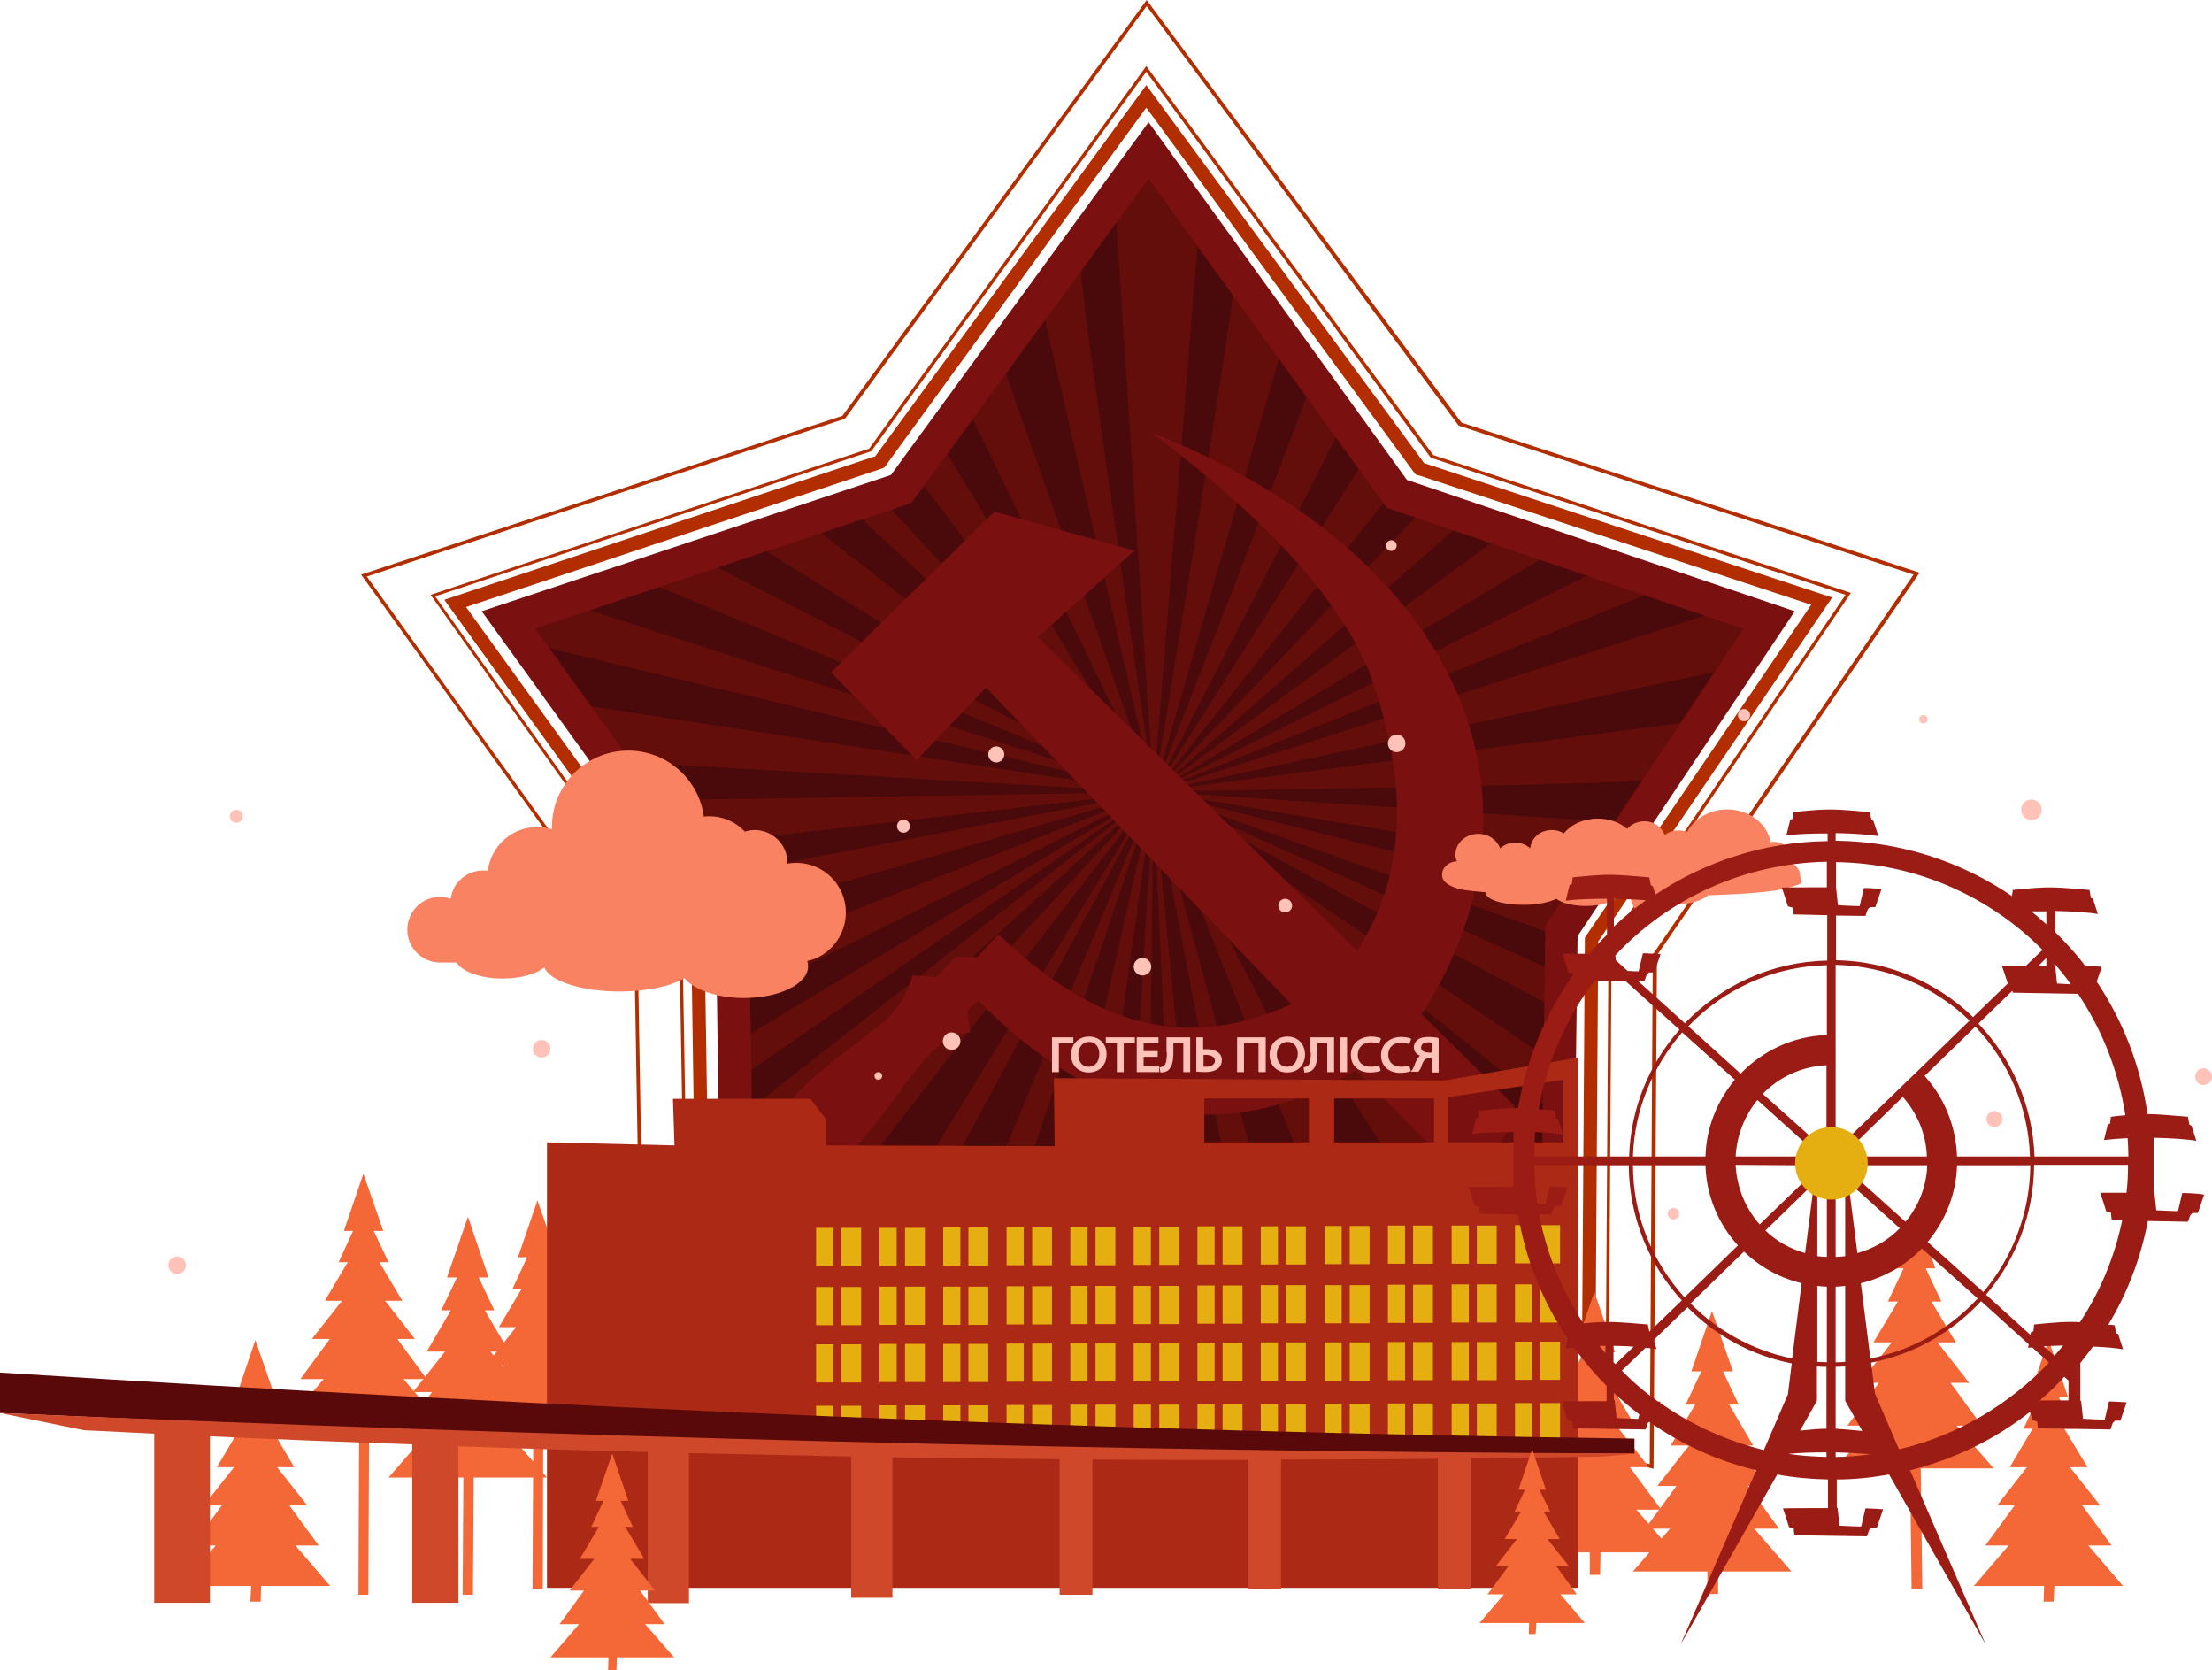
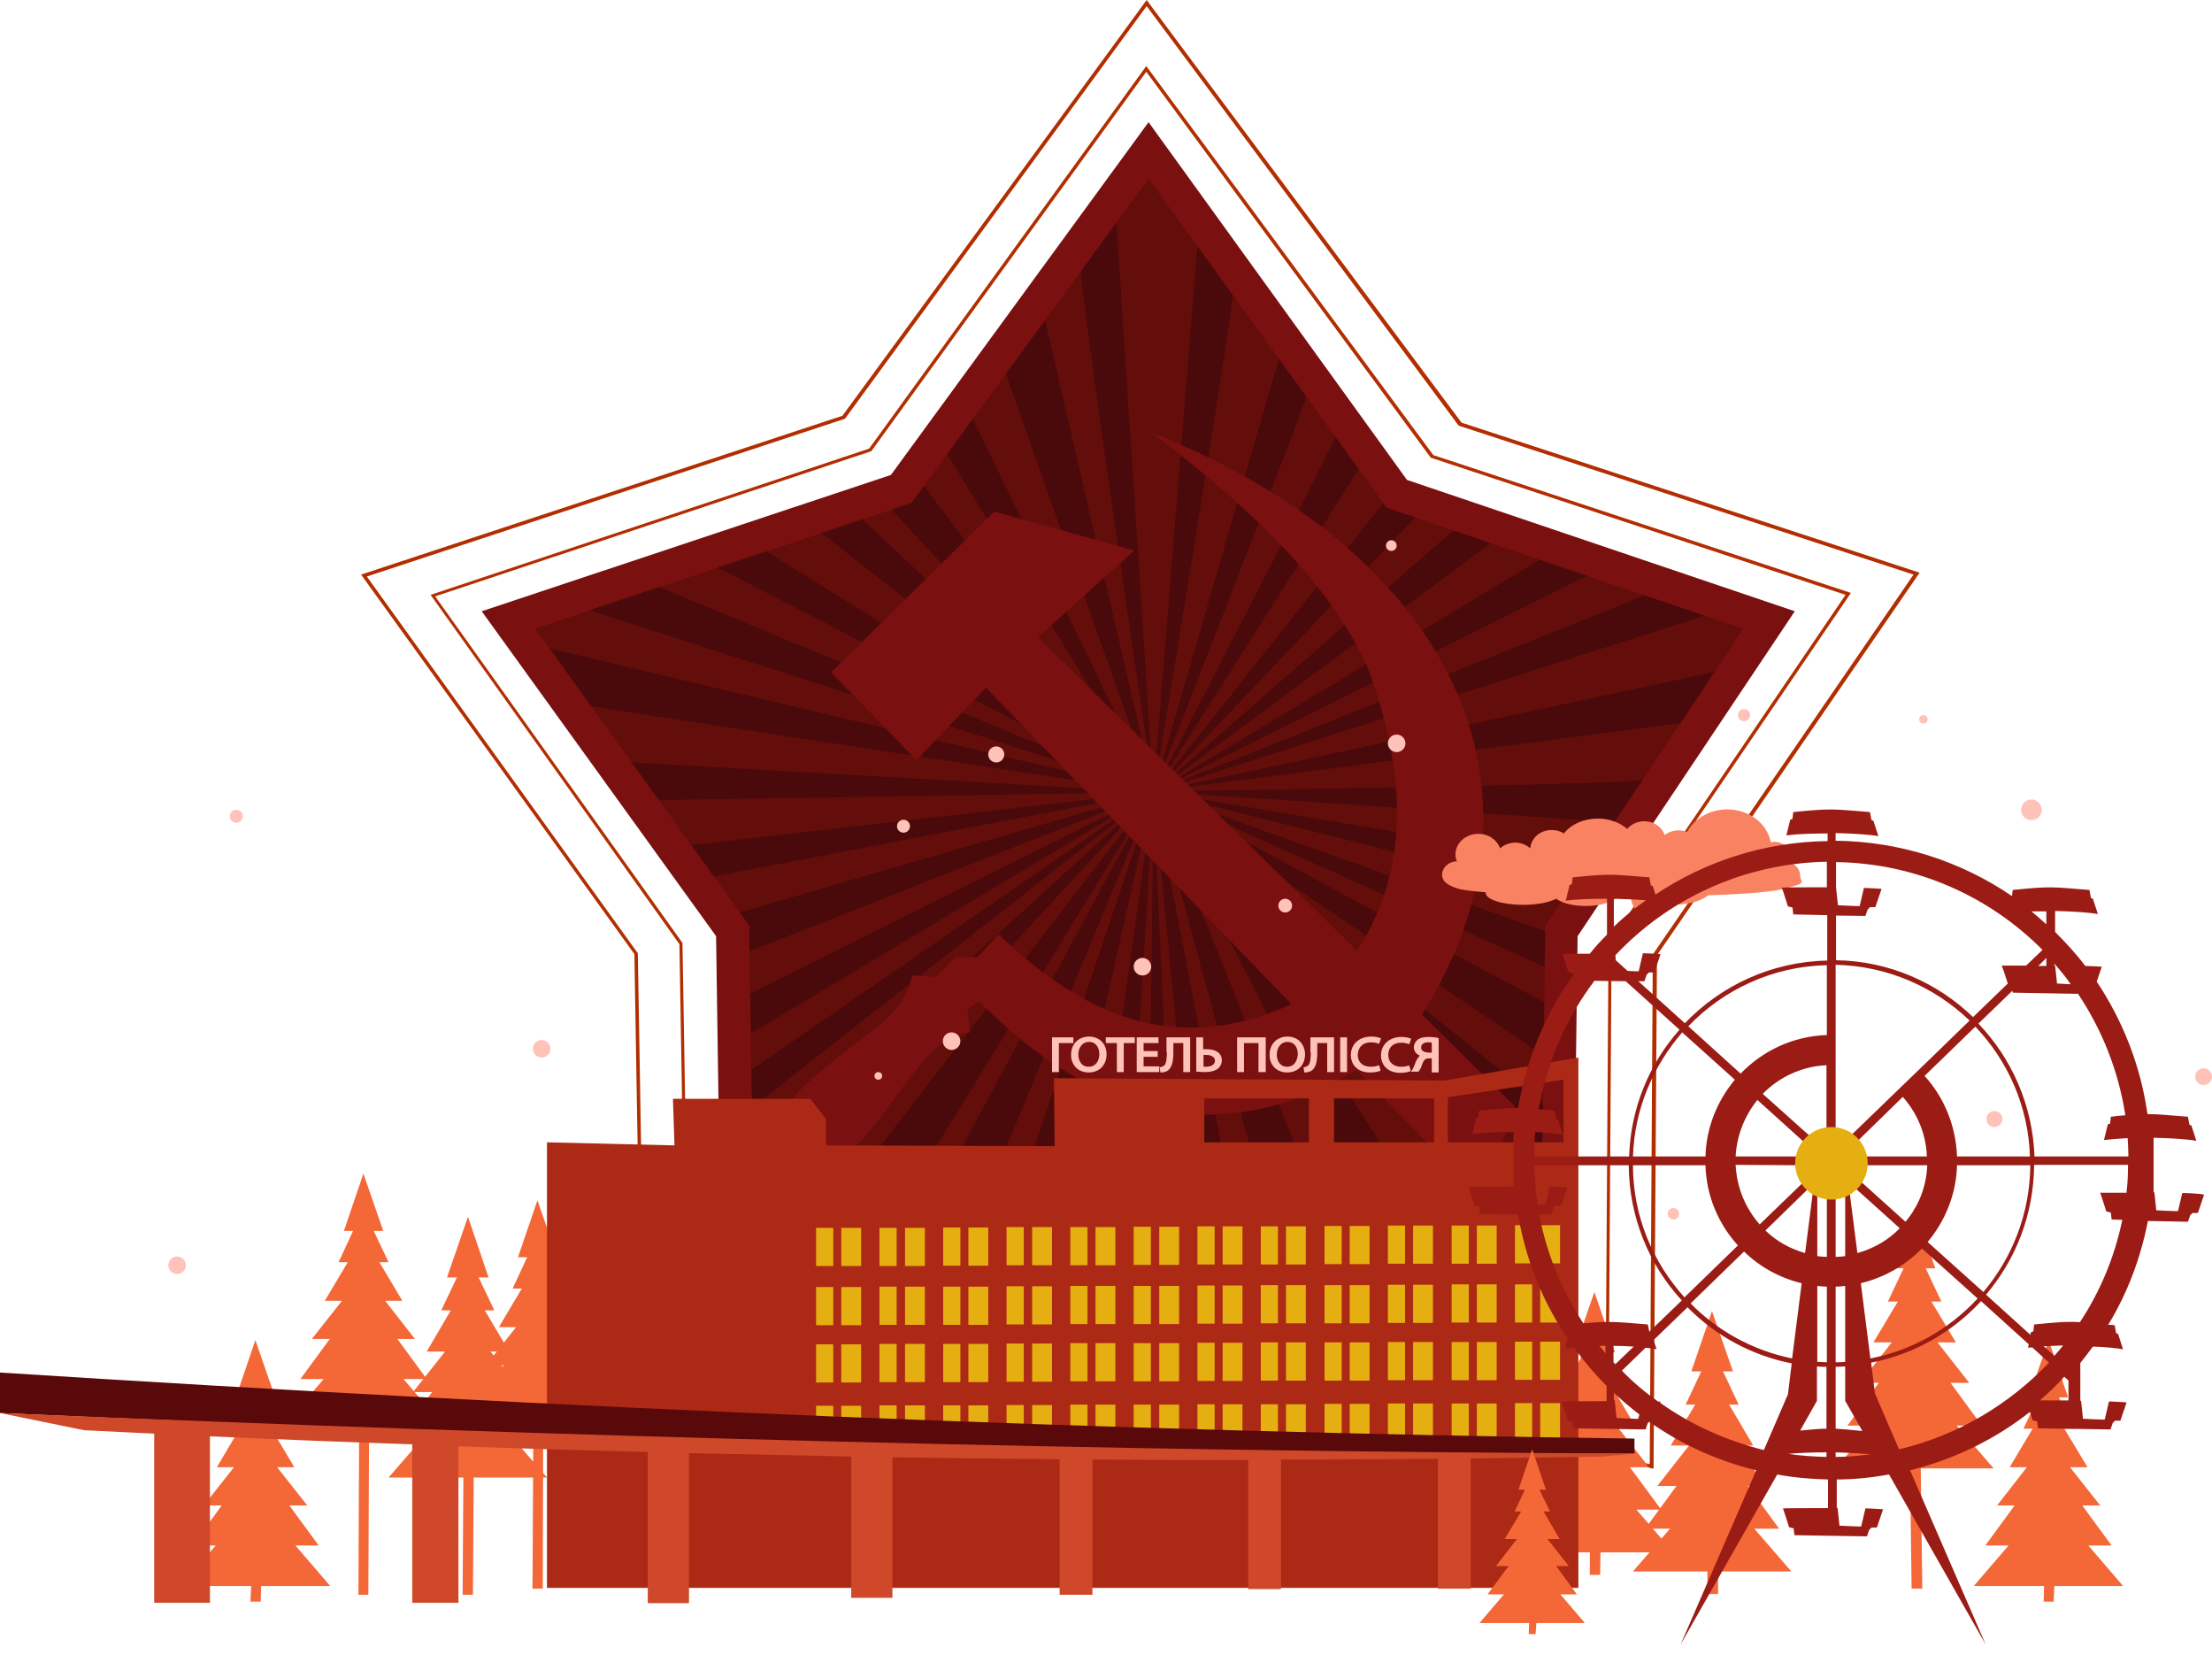
<svg xmlns="http://www.w3.org/2000/svg" xmlns:ns1="http://www.inkscape.org/namespaces/inkscape" xmlns:ns2="http://sodipodi.sourceforge.net/DTD/sodipodi-0.dtd" version="1.1" x="0px" y="0px" viewBox="0 0 579.5 437.5" xml:space="preserve" id="svg2" ns1:version="0.91 r13725" ns2:docname="pripyat.svg" width="579.5" height="437.5">
  <defs id="defs75" />
  <ns2:namedview pagecolor="#ffffff" bordercolor="#666666" borderopacity="1" objecttolerance="10" gridtolerance="10" guidetolerance="10" ns1:pageopacity="0" ns1:pageshadow="2" ns1:window-width="1920" ns1:window-height="1026" id="namedview73" showgrid="false" ns1:zoom="1.5733333" ns1:cx="552.00248" ns1:cy="143.71382" ns1:window-x="0" ns1:window-y="0" ns1:window-maximized="1" ns1:current-layer="svg2" />
  <style type="text/css" id="style4">
	.st0{fill:#630E0A;}
	.st1{opacity:0.8;fill:#44080B;}
	.st2{fill:#7A1010;}
	.st3{fill:#B22E00;}
	.st4{fill:#F98262;}
	.st5{fill:#F46737;}
	.st6{fill:#E5AF11;}
	.st7{fill:#AC2915;}
	.st8{fill:#59090A;}
	.st9{fill:#CE4829;}
	.st10{fill:#FFC2B8;}
	.st11{fill:#9B1B15;}
</style>
  <g id="g3405" transform="translate(-5.8,-59.7)">
    <g id="Layer_4" />
    <g id="Layer_3">
      <polygon points="138.6,221.4 243.2,187.4 306.7,100.1 373,188.1 471.3,222.4 415.5,307.1 414.4,413.2 306.7,390 198.5,416.4 196.5,304.4 " class="st0" id="XMLID_91_" style="fill:#630e0a" />
      <path d="m 451.5,248.4 5.8,-13.2 -149.2,31.9 0,0 148.2,-47.4 c 0,0 -14.9,-6 -13.3,-6.6 l -134.9,54 0,0 116.7,-58.2 -13.6,-3.8 -103.1,62.1 0,0 91.6,-67.7 -11.3,-2.5 -80.3,70.2 0,0 69.8,-73.4 -8.2,-4.2 -61.6,77.6 0,0 55.6,-87.7 -7.1,-7.2 c 0.3,0.5 -46.6,91.3 -48.5,94.8 l 0,0 c 1.7,-4.4 41.7,-106.4 41.1,-107 l -6.5,-12.8 -34.7,119.9 0,0 c 0.4,-1.9 22.1,-132.8 21,-133.3 l -8.8,-18.3 c 0,0 -11.8,145.9 -12.2,151.5 l 0,0 c 0,-0.8 -10.1,-154.5 -10.1,-154.5 l -8.8,18.3 c -1.1,0.5 18.7,134.3 19,136.2 L 278.6,139.2 268.4,155 308,267.1 l 0,0 -49.2,-101.5 -6.8,9.8 56,91.8 0,0 -62.1,-82.9 -8.9,6.3 70.9,76.6 0,0 -79.3,-74.4 -10.6,4.2 89.9,70.2 -0.1,0 -108.3,-67.5 -9.7,6.6 117.9,60.7 -132,-54.7 c 1.6,0.6 -19,6.1 -19,6.1 l 151.1,48.6 0.1,0.1 c 0,0 0,0 0,0 L 144.5,228.3 156,244 l 152,23.2 0,0 -143.5,-8.2 10.8,10.3 132.7,-2.1 0,0 -129.5,14.8 11.4,7.8 118.1,-22.6 c 0,0 0,0 0,0 l -112.6,32.7 2.8,10.5 109.8,-43.2 c 0,0 0,0 0,0 l -107.5,53.7 -5.1,13.7 112.6,-67.4 0,0 -109.8,75.8 2.8,8.2 107.1,-84 c 0,0 0,0 0,0 L 198.2,367 200.8,383.3 308,267.2 c 0,0 0,0 0,0 l 0,0 0,0 0,0 0,0 0,0 0,0 0,0 0,0 0,0 0,-0.1 0,0 0,0 0,0 0,0 0,0 0,0 0,0 0,0 0,0 0,0 0,0 0,0 0,0 0,0 0,0 0,0 0,0 0,0 0,0 0,0 0,0 0,0 0,0 0,0 0,0 0,0 0,0 0,0 0,0 c 0,0 0,0 0,0.1 l -108.4,140.4 1.9,5.4 21,-6.3 85.3,-139.4 0.1,-0.1 c -1.4,2.5 -72.3,134.4 -73.1,135.5 -0.8,1.1 18.6,-4.1 18.6,-4.1 l 54.6,-131.4 0,0 -42.6,126.9 12.8,-3.1 1.8,0.5 0.5,-2.6 0.2,-0.8 27.3,-120.9 0,0 0,0.3 -17,122.1 9.8,-3.5 7.2,-117.8 -1.4,117.8 6.6,2 0,-3.4 -5.2,-117 0,-0.4 11.7,120.7 12.1,3 -23.8,-123.8 0,-0.1 0,0 34.9,128.4 17.3,2 -52.2,-130.4 0,0 69,134.7 21.5,6.2 c 0,0 -0.4,-0.9 -0.4,-1.3 0,-0.4 -86.9,-134.7 -90,-139.5 l 105,134.6 -1,-22.7 -104.1,-112 c 0,0 0,0 0,0 l 0,0 104.1,95.5 0,-12 -104.1,-83.5 0,0 105.1,71 0,-14.6 c 0.2,0.7 -102,-54.8 -105.1,-56.5 l 0,0 104,46.6 0,-9.5 -104,-37.1 0.1,0 108.4,27.2 5.7,-8.1 -114,-19.1 123.1,8.2 5.2,-11.3 c -0.2,1.3 -123,3 -128.5,3.1 l 0,0 143.5,-18.6 z m -143.4,18.6 0,0 c 0,0.1 0,0.1 -0.1,0.1 l 0,0 c 0,0 0.1,0 0.1,-0.1 z m -0.1,0.2 c 0,0 0,0 0,0 l 0,0 0,0 0,0 z m 0,0 0,0 0,0 0,0 0,0 z m 0,0 0,0 0,0 0,0 0,0 z m 0,0 0,0 0,0 0,0 0,0 z m 0,0 0,0 0,0 c 0,0 0,0 0,0 l 0,0 z m 0,0 0,0 0,0 0,0 0,0 z m 0,0 0,0 0,0 0,0 0,0 z m 0,0 0,0 0,0 0,0 0,0 z m 0,0 0,0 0,0 0,0 0,0 z m 0,0 0,0 0,0 0,0 0,0 z m 0,0 0,0 0,0 0,0 0,0 z m 0,0 0,0 0,0 0,0 0,0 z m 0,0 0,0 0,0 0,0 0,0 z m 0,0 0,0 0,0 0,0 0,0 z m 0,0 0,0 0,0 0,0 0,0 z m 0,0 0,0 0,0 0,0 0,0 z m 0,0 0,0 0,0 0,0 0,0 z m 0,0 0,0 0,0 0,0 0,0 z m 0,0 0,0 0,0 0,0 0,0 z m 0,0 0,0 0,0 0,0 0,0 z m 0,0 0,0 0,0 0,0 0,0 z m 0,0 0,0 0,0 0,0 0,0 z m 0,0 0,0 c 0,0 0,0 0,0 l 0,0 c 0,0 0,0 0,0 z m 0,0 0,0 0,0 c 0,0 0,0 0,0 l 0,0 z m 0,-0.1 0,0 c 0,0.1 0,0.1 0,0 l 0,0 0,0 z m 0,0 0,0 c 0,0.1 0,0.1 0,0 l 0,0 0,0 z m 0,0 0,0 0,0 0,0 0,0 z m -0.1,0 0,0 0,0 c 0.1,0.1 0.1,0.1 0,0 l 0,0 z m 0.1,0.1 0,0 0,0 0,0 c 0,0 0,0 0,0 z m 0,0 0,0 0,0 0,0 0,0 z m 0,0 0,0 0,0 0,0 0,0 z m 0,0 0,0 0,0 0,0 0,0 z m 0,0 0,0 0,0 0,0 0,0 z m 0,0 0,0 0,0 0,0 0,0 z m 0,0 0,0 0,0 0,0 0,0 z m 0,0 0,0 0,0 0,0 0,0 z m 0,0 0,0 0,0 0,0 0,0 z m 0,0 0,0 0,0 0,0 0,0 z m 0.2,0 0,0 0,0 0,0 0,0 z m -0.1,0 0,0 0,0 c 0,0 0,0 0,0 l 0,0 z m 0,0 0,0 0,0 0,0 0,0 z m 0,0 0,0 0,0 c 0,0 0,0 0,0 l 0,0 z m 0,0 0,0 0,0 c 0,0 0,0 0,0 l 0,0 z m 0,0 0,0 0,0 0,0 0,0 z m 0,0 0,0 0,0 0,0 0,0 z m 0,0 0,0 0,0 0,0 c 0,0 0,0 0,0 z m 0,0 c 0,0 0,0 0,0 l 0,0 0,0 0,0 z m 0,0 c 0,0 0,0 0,0 l 0,0 0,0 0,0 z m 0,0 0,0 0,0 0,0 0,0 z m 0,0 0,0 0,0 0,0 0,0 z m 0,0 0,0 c 0,0 0,0 0,0 l 0,0 0,0 z m 0,0 0,0 0,0 0,0 0,0 z m 0,0 0,0 0,0 c 0,0 0,0 0,0 l 0,0 z m 0,0 0,0 0,0 0,0 z m 0,0 c 0,0 0,0 0,0 l 0,0 0,0 0,0 c 0,0 0,0 0,0 z m 0,0 0,0 0,0 0,0 0,0 z m 0,0 0,0 0,0 0,0 0,0 z m 0,0 0,0 0,0 0,0 z m 0,0 0,0 0,0 c 0,0 0,0 0,0 l 0,0 z m 0,0 0,0 0,0 0,0 0,0 z m 0,0 0,0 0,0 0,0 0,0 z m -0.1,0 0,0 0,0 0,0 0,0 z m 0,0 0,0 0,0 0,0 0,0 z m 0,0.2 0,-0.2 0,0 0,0 0,0.1 0,0.1 z m 0.1,-0.2 0,0 0,0 0,0 z m 0,0 0,0 0,0 0,0 0,0 z m 0,0 0,0 0,0 0,0 0,0 z m 0.1,0 c 0,0 0,0 0,0 l 0,0 0,0 z" class="st1" id="XMLID_187_" ns1:connector-curvature="0" style="opacity:0.8;fill:#44080b" />
      <g id="XMLID_90_">
        <path d="m 306.7,106.5 60.8,84 1.6,2.2 2.6,0.9 90.8,30.8 -50.5,75.7 -1.4,2.1 0,2.6 -1.4,104.1 -100.4,-24.5 -2.1,-0.5 -2.1,0.5 -100.9,25.6 -1.6,-105.2 0,-2.7 -1.6,-2.2 -54.5,-75.6 96,-32 2.6,-0.9 1.6,-2.2 60.5,-82.7 m 0,-14.8 -67.5,92.4 -107.2,35.7 61.4,85.1 1.7,116.2 111.5,-28.3 111,27.1 1.5,-115 56.9,-85.1 -101.6,-34.4 -67.7,-93.7 0,0 z" class="st2" id="XMLID_69_" ns1:connector-curvature="0" style="fill:#7a1010" />
        <g id="XMLID_71_">
-           <path d="m 306.1,87.9 69.9,95.2 0.7,0.9 1.1,0.3 102.5,33.8 -58.7,86.3 -0.6,0.9 0,1.1 -0.8,116 -113.3,-26.8 -0.8,-0.2 -0.8,0.2 -113.1,28.7 -1.8,-117.9 0,-1.1 -0.6,-0.9 -61.9,-85.7 108.4,-36.1 1.1,-0.4 0.7,-0.9 68,-93.4 m 0,-5.9 -71,97.2 -112.9,37.6 64.7,89.6 1.8,122.3 117.4,-29.8 117.6,27.8 0.8,-120.4 61.3,-90.1 -106.9,-35.2 -72.8,-99 0,0 z" class="st3" id="XMLID_127_" ns1:connector-curvature="0" style="fill:#b22e00" />
-         </g>
+           </g>
        <g id="XMLID_88_">
          <path d="m 306.1,78.5 74.4,100.9 0.2,0.2 0.3,0.1 108.3,35.8 -62,91.2 -0.1,0.2 0,0.3 -0.8,122.7 -119.5,-28.9 -0.2,-0.1 -0.2,0.1 -119.8,30.2 -2.1,-124.3 0,-0.3 -0.2,-0.2 -64.6,-90.5 113.9,-37.9 0.3,-0.1 0.2,-0.2 71.9,-99.2 m 0,-1.5 -72.6,100.2 -114.9,38.3 65.2,91.5 2.1,125.4 L 306.8,401.9 427.2,431 428,307.2 490.7,215 381.3,178.9 306.1,77 l 0,0 z" class="st3" id="XMLID_115_" ns1:connector-curvature="0" style="fill:#b22e00" />
        </g>
        <g id="XMLID_89_">
          <path d="m 306.2,61.3 81.6,109.7 0.2,0.2 0.3,0.1 118.8,38.9 -68.1,99.2 -0.2,0.2 0,0.3 -0.8,133.3 -130.9,-31.3 -0.2,-0.1 -0.2,0.1 -131.5,32.8 -2.3,-135.1 0,-0.3 -0.2,-0.2 -70.8,-98.4 124.9,-41.2 0.3,-0.1 0.2,-0.2 78.9,-107.9 m 0,-1.6 -79.7,108.9 -126.1,41.6 71.6,99.4 2.3,136.3 132.6,-33.1 132.1,31.6 0.9,-134.5 68.8,-100.2 -120,-39.3 -82.5,-110.7 0,0 z" class="st3" id="XMLID_107_" ns1:connector-curvature="0" style="fill:#b22e00" />
        </g>
      </g>
      <path d="m 307.3,172.9 c 78.9,31.2 108.4,93.5 71,152.5 l 24.3,24 c -1.4,9.3 -6.5,15.1 -16.3,16.3 L 361.1,340 c -36.3,21.4 -68.9,12.1 -98.9,-18.1 l -3,2.3 0.8,5.9 c -4,0.3 -8,2.6 -12.2,7.4 -7.9,9.1 -16.6,24.7 -25.1,27.7 -6.9,2.5 -14.7,-3.1 -12.4,-11.9 1.7,-7.5 13.7,-15.5 26.7,-25.7 4,-3.5 6.7,-7.6 7.8,-12.4 l 6.2,0.4 5.2,-5.3 5.6,0.1 5.6,-6 c 21.8,20.9 46.1,32.3 76.7,18.3 l -80,-82.9 -18.2,19 -22.4,-23 42.8,-42.1 36.7,10.2 -25.3,22.7 83.6,82.1 c 13.1,-19.9 13.7,-44.5 3,-73.6 -9.2,-21.3 -30,-41.9 -57,-62.2 z" class="st2" id="XMLID_70_" ns1:connector-curvature="0" style="fill:#7a1010" />
    </g>
    <g id="Layer_2">
      <g id="XMLID_513_">
        <path d="m 477.4,289 c 0,-1.7 -1.4,-3.2 -3.2,-3.5 0.3,-0.5 0.5,-1.1 0.5,-1.7 0,-2 -1.8,-3.6 -4,-3.6 -0.4,0 -0.7,0 -1,0.1 -0.9,-4.9 -5.7,-8.6 -11.4,-8.6 -4.6,0 -8.6,2.4 -10.5,5.9 -0.7,-0.3 -1.5,-0.4 -2.3,-0.4 -1.4,0 -2.7,0.5 -3.6,1.2 -0.7,-2.1 -2.8,-3.6 -5.3,-3.6 -1.8,0 -3.5,0.8 -4.5,2 -2,-1.7 -4.7,-2.7 -7.7,-2.7 -3.7,0 -7,1.5 -8.9,3.9 -0.9,-0.6 -2,-0.9 -3.2,-0.9 -3,0 -5.4,2.1 -5.6,4.8 -1,-0.9 -2.4,-1.5 -3.9,-1.5 -1.6,0 -3,0.6 -4,1.5 -0.8,-2.2 -3,-3.8 -5.7,-3.8 -3.3,0 -6,2.4 -6,5.4 0,0.6 0.1,1.3 0.4,1.8 -2.1,0 -3.9,1.6 -3.9,3.5 0,2 1.9,2.9 4,3.6 1.1,0.4 3.7,0.7 7.4,1 0,0 0,0.1 0,0.1 0,1.8 4.4,3.2 9.9,3.2 3.7,0 6.9,-0.7 8.6,-1.6 1.6,1.2 4.5,1.9 7.8,1.9 3.8,0 7,-1 8.4,-2.5 1.1,0 2.2,0 3.2,0 0.5,2.6 1.6,4.4 2.9,4.4 1.1,0 2.1,-1.4 2.6,-3.5 1.7,0.8 4,1.2 6.5,1.2 3.6,0 6.7,-1 8.4,-2.4 9.4,-0.3 17,-0.9 20.3,-1.8 6,-1.6 3.8,-1.4 3.8,-3.4 z" class="st4" id="XMLID_515_" ns1:connector-curvature="0" style="fill:#f98262" />
-         <path d="m 227.4,298.7 c 0,-7.2 -5.8,-13 -13,-13 -0.8,0 -1.6,0.1 -2.3,0.2 0,-0.1 0,-0.1 0,-0.2 0,-4.8 -3.9,-8.6 -8.6,-8.6 -0.9,0 -1.8,0.2 -2.6,0.4 -2.2,-2.4 -5.5,-4 -9.3,-4 -0.5,0 -0.9,0 -1.4,0.1 -1.3,-9.8 -9.7,-17.3 -19.8,-17.3 -11.1,0 -20,9 -20,20 0,0.2 0,0.4 0,0.6 -1.2,-0.4 -2.5,-0.6 -3.8,-0.6 -6.7,0 -12.2,5 -13,11.5 -0.4,-0.1 -0.8,-0.1 -1.2,-0.1 -4.4,0 -8,3.2 -8.5,7.4 -0.9,-0.3 -1.8,-0.5 -2.8,-0.5 -4.8,0 -8.6,3.9 -8.6,8.6 0,4.8 3.9,8.6 8.6,8.6 l 4.3,0 c 1.5,2.4 6.3,4.2 12.1,4.2 4.7,0 8.7,-1.2 10.9,-2.9 1.5,3.6 9.8,6.3 19.8,6.3 7.1,0 13.4,-1.4 16.9,-3.5 2.5,3 8.5,5.2 15.6,5.2 9.3,0 16.8,-3.7 16.8,-8.3 0,-0.5 -0.1,-0.9 -0.2,-1.4 5.7,-1.2 10.1,-6.5 10.1,-12.7 z" class="st4" id="XMLID_514_" ns1:connector-curvature="0" style="fill:#f98262" />
      </g>
      <g id="XMLID_504_">
        <polygon points="107.6,390.3 103.7,382.1 106.2,382.1 101,367.1 95.9,382.1 98.3,382.1 94.5,390.3 96.9,390.3 90.9,400.4 95.4,400.4 87.5,410.4 92.2,410.4 84.5,420.9 90.6,420.9 81.5,431.5 99.9,431.5 99.7,477.4 102.3,477.4 102.5,431.5 120.6,431.5 111.5,420.9 117.6,420.9 109.9,410.4 114.5,410.4 106.7,400.4 111.2,400.4 105.2,390.3 " class="st5" id="XMLID_512_" style="fill:#f46737" />
        <polygon points="153.2,397.2 149.4,389 151.8,389 146.6,374.1 141.5,389 143.9,389 140.1,397.2 142.5,397.2 136.5,407.3 141,407.3 133.1,417.3 137.8,417.3 130.1,427.9 136.2,427.9 127.1,438.4 145.5,438.4 145.3,475.8 148,475.8 148.1,438.4 166.2,438.4 157.1,427.9 163.2,427.9 155.5,417.3 160.2,417.3 152.3,407.3 156.8,407.3 150.8,397.2 " class="st5" id="XMLID_511_" style="fill:#f46737" />
        <polygon points="135.3,402.9 131.2,394.3 133.8,394.3 128.4,378.4 122.9,394.3 125.5,394.3 121.4,402.9 123.9,402.9 117.6,413.7 122.4,413.7 114,424.3 119,424.3 110.8,435.5 117.3,435.5 107.6,446.7 127.2,446.7 127,477.4 129.7,477.4 129.9,446.7 149.1,446.7 139.4,435.5 145.9,435.5 137.7,424.3 142.7,424.3 134.3,413.7 139.2,413.7 132.8,402.9 " class="st5" id="XMLID_510_" style="fill:#f46737" />
        <polygon points="79.3,433.9 75.5,425.7 77.9,425.7 72.7,410.7 67.6,425.7 70,425.7 66.2,433.9 68.6,433.9 62.6,444 67.1,444 59.2,454 63.9,454 56.2,464.5 62.3,464.5 53.2,475.1 71.6,475.1 71.4,479.2 74.1,479.2 74.2,475.1 92.3,475.1 83.2,464.5 89.3,464.5 81.6,454 86.3,454 78.4,444 82.9,444 76.9,433.9 " class="st5" id="XMLID_509_" style="fill:#f46737" />
        <polygon points="430.4,422.6 426.4,413.9 428.9,413.9 423.5,398.1 418,413.9 420.6,413.9 416.5,422.6 419.1,422.6 412.7,433.4 417.5,433.4 409.1,444 414.1,444 405.9,455.1 412.4,455.1 402.7,466.3 422.3,466.3 422.3,472.2 425,472.2 425.1,466.3 444.2,466.3 434.5,455.1 441,455.1 432.8,444 437.8,444 429.5,433.4 434.3,433.4 427.9,422.6 " class="st5" id="XMLID_508_" style="fill:#f46737" />
        <polygon points="461.3,427.6 457.2,418.9 459.8,418.9 454.3,403.1 448.9,418.9 451.5,418.9 447.4,427.6 449.9,427.6 443.5,438.3 448.3,438.3 440,448.9 445,448.9 436.8,460.1 443.3,460.1 433.6,471.3 453.1,471.3 453.1,477.2 455.9,477.2 455.9,471.3 475.1,471.3 465.4,460.1 471.9,460.1 463.7,448.9 468.7,448.9 460.3,438.3 465.1,438.3 458.8,427.6 " class="st5" id="XMLID_507_" style="fill:#f46737" />
        <polygon points="514.4,400.6 510.3,391.9 512.8,391.9 507.4,376.1 502,391.9 504.5,391.9 500.4,400.6 503,400.6 496.6,411.3 501.4,411.3 493.1,421.9 498,421.9 489.8,433.1 496.3,433.1 486.7,444.3 506.2,444.3 506.6,475.8 509.4,475.8 509,444.3 528.1,444.3 518.4,433.1 525,433.1 516.8,421.9 521.7,421.9 513.4,411.3 518.2,411.3 511.8,400.6 " class="st5" id="XMLID_506_" style="fill:#f46737" />
        <polygon points="549,433.9 545.2,425.7 547.6,425.7 542.5,410.7 537.3,425.7 539.8,425.7 535.9,433.9 538.3,433.9 532.3,444 536.8,444 529,454 533.6,454 525.9,464.5 532,464.5 522.9,475.1 541.3,475.1 541.2,479.2 543.8,479.2 544,475.1 562,475.1 552.9,464.5 559,464.5 551.3,454 556,454 548.1,444 552.7,444 546.6,433.9 " class="st5" id="XMLID_505_" style="fill:#f46737" />
      </g>
      <g id="XMLID_377_">
        <rect height="65.5" width="203.1" class="st6" y="378" x="214.4" id="XMLID_503_" style="fill:#e5af11" />
        <path d="m 384.2,342.7 -102.3,-0.6 0.2,17.8 -59.9,-0.2 0,-6.9 -4.1,-5.3 -36,0 0.4,12.2 -33.4,-0.8 0,116.7 270.2,0 0,-138.9 -35.1,6 z m -160.1,95.2 -4.5,0 0,-10 4.5,0 0,10 z m 0,-16.1 -4.5,0 0,-10 4.5,0 0,10 z m 0,-15 -4.5,0 0,-10 4.5,0 0,10 z m 0,-15.5 -4.5,0 0,-10 4.5,0 0,10 z m 7.3,46.6 -5.2,0 0,-10 5.2,0 0,10 z m 0,-16.1 -5.2,0 0,-10 5.2,0 0,10 z m 0,-15 -5.2,0 0,-10 5.2,0 0,10 z m 0,-15.5 -5.2,0 0,-10 5.2,0 0,10 z m 9.3,46.5 -4.5,0 0,-10 4.5,0 0,10 z m 0,-16.1 -4.5,0 0,-10 4.5,0 0,10 z m 0,-15 -4.5,0 0,-10 4.5,0 0,10 z m 0,-15.4 -4.5,0 0,-10 4.5,0 0,10 z m 7.4,46.5 -5.2,0 0,-10 5.2,0 0,10 z m 0,-16.1 -5.2,0 0,-10 5.2,0 0,10 z m 0,-15 -5.2,0 0,-10 5.2,0 0,10 z m 0,-15.4 -5.2,0 0,-10 5.2,0 0,10 z m 9.3,46.5 -4.5,0 0,-10 4.5,0 0,10 z m 0,-16.1 -4.5,0 0,-10 4.5,0 0,10 z m 0,-15 -4.5,0 0,-10 4.5,0 0,10 z m 0,-15.5 -4.5,0 0,-10 4.5,0 0,10 z m 7.3,46.6 -5.2,0 0,-10 5.2,0 0,10 z m 0,-16.1 -5.2,0 0,-10 5.2,0 0,10 z m 0,-15 -5.2,0 0,-10 5.2,0 0,10 z m 0,-15.5 -5.2,0 0,-10 5.2,0 0,10 z m 9.3,46.5 -4.5,0 0,-10 4.5,0 0,10 z m 0,-16.1 -4.5,0 0,-10 4.5,0 0,10 z m 0,-15 -4.5,0 0,-10 4.5,0 0,10 z m 0,-15.5 -4.5,0 0,-10 4.5,0 0,10 z m 7.4,46.6 -5.2,0 0,-10 5.2,0 0,10 z m 0,-16.1 -5.2,0 0,-10 5.2,0 0,10 z m 0,-15 -5.2,0 0,-10 5.2,0 0,10 z m 0,-15.5 -5.2,0 0,-10 5.2,0 0,10 z m 9.3,46.5 -4.5,0 0,-10 4.5,0 0,10 z m 0,-16.1 -4.5,0 0,-10 4.5,0 0,10 z m 0,-15 -4.5,0 0,-10 4.5,0 0,10 z m 0,-15.4 -4.5,0 0,-10 4.5,0 0,10 z m 7.3,46.5 -5.2,0 0,-10 5.2,0 0,10 z m 0,-16.1 -5.2,0 0,-10 5.2,0 0,10 z m 0,-15 -5.2,0 0,-10 5.2,0 0,10 z m 0,-15.4 -5.2,0 0,-10 5.2,0 0,10 z m 9.3,46.5 -4.5,0 0,-10 4.5,0 0,10 z m 0,-16.1 -4.5,0 0,-10 4.5,0 0,10 z m 0,-15 -4.5,0 0,-10 4.5,0 0,10 z m 0,-15.5 -4.5,0 0,-10 4.5,0 0,10 z m 7.4,46.6 -5.2,0 0,-10 5.2,0 0,10 z m 0,-16.1 -5.2,0 0,-10 5.2,0 0,10 z m 0,-15 -5.2,0 0,-10 5.2,0 0,10 z m 0,-15.5 -5.2,0 0,-10 5.2,0 0,10 z m 9.3,46.5 -4.5,0 0,-10 4.5,0 0,10 z m 0,-16.1 -4.5,0 0,-10 4.5,0 0,10 z m 0,-15 -4.5,0 0,-10 4.5,0 0,10 z m 0,-15.5 -4.5,0 0,-10 4.5,0 0,10 z m 7.3,46.6 -5.2,0 0,-10 5.2,0 0,10 z m 0,-16.1 -5.2,0 0,-10 5.2,0 0,10 z m 0,-15 -5.2,0 0,-10 5.2,0 0,10 z m 0,-15.5 -5.2,0 0,-10 5.2,0 0,10 z m 9.3,46.6 -4.5,0 0,-10 4.5,0 0,10 z m 0,-16.2 -4.5,0 0,-10 4.5,0 0,10 z m 0,-15 -4.5,0 0,-10 4.5,0 0,10 z m 0,-15.4 -4.5,0 0,-10 4.5,0 0,10 z m 7.3,46.6 -5.2,0 0,-10 5.2,0 0,10 z m 0,-16.2 -5.2,0 0,-10 5.2,0 0,10 z m 0,-15 -5.2,0 0,-10 5.2,0 0,10 z m 0,-15.4 -5.2,0 0,-10 5.2,0 0,10 z m 0.8,-32 -27.4,0 0,-11.5 27.4,0 0,11.5 z m 8.6,78.5 -4.5,0 0,-10 4.5,0 0,10 z m 0,-16.1 -4.5,0 0,-10 4.5,0 0,10 z m 0,-15 -4.5,0 0,-10 4.5,0 0,10 z m 0,-15.5 -4.5,0 0,-10 4.5,0 0,10 z m 7.3,46.6 -5.2,0 0,-10 5.2,0 0,10 z m 0,-16.1 -5.2,0 0,-10 5.2,0 0,10 z m 0,-15 -5.2,0 0,-10 5.2,0 0,10 z m 0,-15.5 -5.2,0 0,-10 5.2,0 0,10 z m 9.3,46.5 -4.5,0 0,-10 4.5,0 0,10 z m 0,-16.1 -4.5,0 0,-10 4.5,0 0,10 z m 0,-15 -4.5,0 0,-10 4.5,0 0,10 z m 0,-15.5 -4.5,0 0,-10 4.5,0 0,10 z m 7.3,46.6 -5.2,0 0,-10 5.2,0 0,10 z m 0,-16.1 -5.2,0 0,-10 5.2,0 0,10 z m 0,-15 -5.2,0 0,-10 5.2,0 0,10 z m 0,-15.5 -5.2,0 0,-10 5.2,0 0,10 z m 0.3,-31.8 -26.2,0 0,-11.5 26.2,0 0,11.5 z m 9.1,78.4 -4.5,0 0,-10 4.5,0 0,10 z m 0,-16.1 -4.5,0 0,-10 4.5,0 0,10 z m 0,-15.1 -4.5,0 0,-10 4.5,0 0,10 z m 0,-15.4 -4.5,0 0,-10 4.5,0 0,10 z m 7.3,46.6 -5.2,0 0,-10 5.2,0 0,10 z m 0,-16.1 -5.2,0 0,-10 5.2,0 0,10 z m 0,-15.1 -5.2,0 0,-10 5.2,0 0,10 z m 0,-15.4 -5.2,0 0,-10 5.2,0 0,10 z m 9.3,46.5 -4.5,0 0,-10 4.5,0 0,10 z m 0,-16.1 -4.5,0 0,-10 4.5,0 0,10 z m 0,-15 -4.5,0 0,-10 4.5,0 0,10 z m 0,-15.5 -4.5,0 0,-10 4.5,0 0,10 z m 7.3,46.6 -5.2,0 0,-10 5.2,0 0,10 z m 0,-16.1 -5.2,0 0,-10 5.2,0 0,10 z m 0,-15 -5.2,0 0,-10 5.2,0 0,10 z m 0,-15.5 -5.2,0 0,-10 5.2,0 0,10 z m 0.9,-31.7 -30.3,0 0,-11.8 30.3,-4.6 0,16.4 z" class="st7" id="XMLID_402_" ns1:connector-curvature="0" style="fill:#ac2915" />
        <path d="m 434,436.5 0,3.9 c -133.7,0 -277.1,-3.8 -428.2,-10.6 l 0,-10.6 c 149,9.5 292.3,15.5 428.2,17.3 z" class="st8" id="XMLID_401_" ns1:connector-curvature="0" style="fill:#59090a" />
        <path d="M 434,440.4 C 296.8,439.9 153.5,436 5.8,429.8 l 22,4.5 c 6.1,0.3 12.3,0.6 18.4,0.9 l 0,44.3 14.6,0 0,-43.6 c 17.7,0.8 35.4,1.5 53,2.1 l 0,41.5 12.1,0 0,-41 c 16.6,0.6 33.1,1.1 49.6,1.5 l 0,39.6 10.8,0 0,-39.3 c 14.2,0.3 28.3,0.6 42.5,0.9 l 0,37 10.8,0 0,-36.8 c 14.6,0.2 29.2,0.4 43.8,0.5 l 0,35.5 8.6,0 0,-35.4 c 13.6,0.1 27.2,0.1 40.8,0.1 l 0,33.8 8.6,0 0,-33.9 c 13.7,0 27.4,-0.1 41.1,-0.2 l 0,34 8.6,0 0,-34.1 c 11.5,-0.1 23,-0.3 34.5,-0.5 l 8.4,-0.8 z" class="st9" id="XMLID_400_" ns1:connector-curvature="0" style="fill:#ce4829" />
        <g id="XMLID_378_">
          <polygon points="281.4,340.5 283.2,340.5 283.2,332.9 287,332.9 287,331.4 281.4,331.4 " class="st10" id="XMLID_399_" style="fill:#ffc2b8" />
          <path d="m 291.1,331.2 c -2.8,0 -4.7,2 -4.7,4.8 0,2.7 1.9,4.6 4.6,4.6 2.8,0 4.7,-1.9 4.7,-4.8 0,-2.7 -1.9,-4.6 -4.6,-4.6 z m -0.1,7.9 c -1.9,0 -2.7,-1.6 -2.7,-3.2 0,-1.6 0.9,-3.3 2.8,-3.3 1.9,0 2.7,1.6 2.7,3.2 0,1.7 -0.9,3.3 -2.8,3.3 z" class="st10" id="XMLID_396_" ns1:connector-curvature="0" style="fill:#ffc2b8" />
          <polygon points="295.5,332.9 298.4,332.9 298.4,340.5 300.2,340.5 300.2,332.9 303.1,332.9 303.1,331.4 295.5,331.4 " class="st10" id="XMLID_395_" style="fill:#ffc2b8" />
          <polygon points="303.6,340.5 309.5,340.5 309.5,339 305.4,339 305.4,336.5 309.1,336.5 309.1,335 305.4,335 305.4,332.9 309.3,332.9 309.3,331.4 303.6,331.4 " class="st10" id="XMLID_394_" style="fill:#ffc2b8" />
          <path d="m 311.5,335.3 c 0,1.4 -0.1,2.9 -0.7,3.5 -0.2,0.1 -0.5,0.3 -0.9,0.4 l -0.3,0 0.2,1.4 0.2,0 c 0.8,0 1.4,-0.3 1.6,-0.4 1.4,-0.9 1.6,-2.9 1.6,-5 l 0,-2.3 2.6,0 0,7.6 1.8,0 0,-9.1 -6.2,0 0,3.9 z" class="st10" id="XMLID_393_" ns1:connector-curvature="0" style="fill:#ffc2b8" />
          <path d="m 321.9,334.5 c -0.2,0 -0.6,0 -0.9,0 l 0,-3.1 -1.8,0 0,9 0.3,0 c 0.3,0 1,0.1 2,0.1 1.1,0 2.7,-0.2 3.6,-1.1 0.5,-0.5 0.8,-1.2 0.8,-2 0,-1.8 -1.5,-2.9 -4,-2.9 z m -0.1,4.6 c -0.3,0 -0.5,0 -0.7,0 l 0,-3.1 c 0.2,0 0.5,0 0.7,0 0.7,0 2.3,0.2 2.3,1.6 -0.1,1.1 -1.2,1.5 -2.3,1.5 z" class="st10" id="XMLID_390_" ns1:connector-curvature="0" style="fill:#ffc2b8" />
          <polygon points="329.9,340.5 331.7,340.5 331.7,332.9 335.5,332.9 335.5,340.5 337.4,340.5 337.4,331.4 329.9,331.4 " class="st10" id="XMLID_389_" style="fill:#ffc2b8" />
          <path d="m 343.1,331.2 c -2.8,0 -4.7,2 -4.7,4.8 0,2.7 1.9,4.6 4.6,4.6 2.8,0 4.7,-1.9 4.7,-4.8 -0.1,-2.7 -1.9,-4.6 -4.6,-4.6 z m -0.1,7.9 c -1.9,0 -2.7,-1.6 -2.7,-3.2 0,-1.6 0.9,-3.3 2.8,-3.3 1.9,0 2.7,1.6 2.7,3.2 -0.1,1.7 -0.9,3.3 -2.8,3.3 z" class="st10" id="XMLID_386_" ns1:connector-curvature="0" style="fill:#ffc2b8" />
          <path d="m 349.2,335.3 c 0,0.9 0,2.8 -0.7,3.5 -0.2,0.1 -0.5,0.3 -0.9,0.4 l -0.3,0 0.2,1.4 0.2,0 c 0.8,0 1.4,-0.3 1.6,-0.4 1.4,-0.9 1.6,-2.9 1.6,-5 l 0,-2.3 2.6,0 0,7.6 1.8,0 0,-9.1 -6.2,0 0,3.9 z" class="st10" id="XMLID_385_" ns1:connector-curvature="0" style="fill:#ffc2b8" />
          <rect height="9.1" width="1.8" class="st10" y="331.4" x="356.9" id="XMLID_384_" style="fill:#ffc2b8" />
          <path d="m 365,332.7 c 0.9,0 1.5,0.2 1.8,0.3 l 0.3,0.1 0.5,-1.4 -0.2,-0.1 c -0.2,-0.1 -1,-0.4 -2.4,-0.4 -3.1,0 -5.3,2 -5.3,4.8 0,2.8 2,4.6 5,4.6 1.2,0 2.2,-0.2 2.6,-0.4 l 0.2,-0.1 -0.4,-1.4 -0.3,0.1 c -0.5,0.2 -1.2,0.3 -1.9,0.3 -2.1,0 -3.4,-1.2 -3.4,-3.1 0.1,-2.1 1.4,-3.3 3.5,-3.3 z" class="st10" id="XMLID_383_" ns1:connector-curvature="0" style="fill:#ffc2b8" />
          <path d="m 374.8,338.8 c -0.5,0.2 -1.2,0.3 -1.9,0.3 -2.1,0 -3.4,-1.2 -3.4,-3.1 0,-2 1.3,-3.2 3.4,-3.2 0.9,0 1.5,0.2 1.8,0.3 l 0.3,0.1 0.5,-1.4 -0.2,-0.1 c -0.2,-0.1 -1,-0.4 -2.4,-0.4 -3.1,0 -5.3,2 -5.3,4.8 0,2.8 2,4.6 5,4.6 1.2,0 2.2,-0.2 2.6,-0.4 l 0.2,-0.1 -0.4,-1.4 -0.2,0 z" class="st10" id="XMLID_382_" ns1:connector-curvature="0" style="fill:#ffc2b8" />
          <path d="m 382.4,331.5 c -0.6,-0.1 -1.5,-0.2 -2.3,-0.2 -1.3,0 -2.2,0.2 -2.9,0.7 -0.6,0.5 -1,1.2 -1,2 0,1 0.6,1.8 1.6,2.2 -0.1,0 -0.1,0.1 -0.2,0.2 -0.6,0.6 -0.9,1.4 -1.2,2.2 -0.1,0.3 -0.2,0.5 -0.3,0.7 -0.1,0.3 -0.2,0.5 -0.4,0.7 l -0.3,0.4 2,0 0.1,-0.1 c 0.1,-0.2 0.2,-0.4 0.3,-0.5 l 0.1,-0.1 c 0.1,-0.2 0.2,-0.5 0.3,-0.7 0.2,-0.7 0.5,-1.4 0.9,-1.8 0.3,-0.2 0.6,-0.3 1.2,-0.3 l 0.6,0 0,3.7 1.8,0 0,-8.9 -0.3,-0.2 z m -2.4,1.2 c 0.4,0 0.6,0 0.9,0.1 l 0,2.6 c -0.2,0 -0.5,0 -0.7,0 -0.9,0 -2.1,-0.3 -2.1,-1.3 0,-1.1 1,-1.4 1.9,-1.4 z" class="st10" id="XMLID_379_" ns1:connector-curvature="0" style="fill:#ffc2b8" />
        </g>
      </g>
      <g id="XMLID_175_">
        <path d="m 577.5,372.2 c 0,0.1 -1.1,4.6 -1.1,4.7 0,0.1 -5.7,-0.2 -5.7,-0.2 0,0 -0.5,-4.8 -0.5,-4.7 0,0 -0.1,0 -0.2,0 l 0,-14.3 c 4.7,0.1 9,0.4 11.2,0.8 l -1.3,-4 -0.5,-0.2 c 0,0 -0.4,-1.9 -0.4,-2.1 -5.2,-0.4 -7.8,-0.7 -10.6,-0.7 -1.8,-12.7 -6.5,-24.5 -13.3,-34.7 l 1.3,-3.8 0,-0.1 c 0,0 -3.3,-0.2 -4.3,-0.2 -2.4,-3.2 -5.1,-6.1 -7.9,-8.9 l 0,-5.5 c 4.7,0.1 9,0.4 11.2,0.8 l -1.3,-4 -0.5,-0.2 c 0,0 -0.4,-1.9 -0.4,-2.1 -9.7,-0.8 -10.3,-1 -20.1,0 l -0.2,1.6 c -13.2,-9 -29.1,-14.3 -46.2,-14.5 l 0,-2 c 4.7,0.1 9,0.4 11.2,0.8 l -1.3,-4 -0.5,-0.2 c 0,0 -0.4,-1.9 -0.4,-2.1 -9.7,-0.8 -10.3,-1 -20.1,0 l -0.2,1.8 -0.6,0.2 -1,4.1 c 3.1,-0.4 7,-0.5 10.8,-0.5 l 0,2 c -16.7,0.2 -32.2,5.4 -45.1,14 l -0.7,-2.2 -0.5,-0.2 c 0,0 -0.4,-1.9 -0.4,-2.1 -9.7,-0.8 -10.3,-1 -20.1,0 l -0.2,1.8 -0.6,0.2 -1,4.1 c 3.1,-0.4 7,-0.5 10.8,-0.5 l 0,9.4 c -1.6,1.6 -3.1,3.2 -4.5,5 -3.6,0 -7.3,0 -7.2,0 0.1,0.1 1.6,4.9 1.6,4.9 l 1.2,0.3 0,0.4 c -7.2,10.1 -12.2,22 -14.4,34.8 -2.6,0 -5.2,0.2 -10.2,0.7 l -0.2,1.8 -0.6,0.2 -1,4.1 c 3.1,-0.4 7,-0.5 10.8,-0.5 l 0,14.3 c -4.1,0 -11.9,0 -11.8,0.1 0.1,0.1 1.6,4.9 1.6,4.9 l 1.2,0.3 0.2,1.8 10,0.2 c 2,11.9 6.5,22.9 13,32.5 l -0.6,2.6 c 0.7,-0.1 1.5,-0.2 2.3,-0.2 2.6,3.6 5.4,6.9 8.5,10 l 0,4 c -4.1,0 -11.9,0 -11.8,0.1 0.1,0.1 1.6,4.9 1.6,4.9 l 1.2,0.3 0.2,1.8 19,0.3 0.6,-1.7 0.4,-0.3 c 8.3,5.9 17.8,10.2 28,12.7 l -19.8,45.6 25.3,-44.5 c 4.3,0.8 8.8,1.2 13.3,1.3 l 0,7.5 c -4.1,0 -11.9,0 -11.8,0.1 0.1,0.1 1.6,4.9 1.6,4.9 l 1.2,0.3 0.2,1.8 19,0.3 0.6,-1.7 0.6,-0.6 1.4,0 1.6,-4.7 0,-0.1 c 0,0 -4.6,-0.3 -4.6,-0.2 0,0.1 -1.1,4.6 -1.1,4.7 0,0.1 -5.7,-0.2 -5.7,-0.2 0,0 -0.5,-4.8 -0.5,-4.7 0,0 -0.1,0 -0.2,0 l 0,-7.4 c 4.7,0 9.2,-0.5 13.7,-1.3 l 25.3,44.5 -19.8,-45.6 c 11.6,-2.9 22.3,-8.1 31.4,-15.3 0.4,1.1 0.7,2.2 0.7,2.2 l 1.2,0.3 0.2,1.8 19,0.3 0.6,-1.7 0.6,-0.6 1.4,0 1.6,-4.7 0,-0.1 c 0,0 -4.6,-0.3 -4.6,-0.2 0,0.1 -1.1,4.6 -1.1,4.7 0,0.1 -5.7,-0.2 -5.7,-0.2 0,0 -0.5,-4.8 -0.5,-4.7 0,0 -0.1,0 -0.2,0 l 0,-9.9 c 1.1,-1.4 2.2,-2.8 3.3,-4.3 3.3,0.1 6.2,0.4 7.9,0.7 l -1.3,-4 -0.5,-0.2 c 0,0 -0.4,-1.9 -0.4,-2.1 -0.6,-0.1 -1.2,-0.1 -1.7,-0.1 5,-8.2 8.5,-17.4 10.4,-27.2 l 10.5,0.2 0.6,-1.7 0.6,-0.6 1.4,0 1.6,-4.7 0,-0.1 c -1.1,-0.3 -5.7,-0.5 -5.7,-0.4 z M 428.6,295.1 c 3.2,0.1 6.1,0.2 8.4,0.4 -3,2.1 -5.8,4.4 -8.4,6.9 l 0,-7.3 z M 408,356.2 c 3.1,0.1 5.7,0.4 7.3,0.7 l -1.3,-4 -0.5,-0.2 c 0,0 -0.4,-1.9 -0.4,-2.1 -1.6,-0.1 -3,-0.3 -4.2,-0.4 2.2,-12.5 7.3,-23.9 14.6,-33.6 l 8.2,0.1 14.1,12.7 c -7.9,8.9 -12.8,20.5 -13.2,33.2 l -24.8,0 c -0.1,-2.2 0,-4.3 0.2,-6.4 z m 60.3,25.8 11.5,-11.2 c 0.3,0.3 0.6,0.5 1,0.7 l -2.1,16.4 c -3.9,-1.1 -7.5,-3.1 -10.4,-5.9 z m 9.5,13.8 -2.5,19.7 c -10.3,-2.1 -19.5,-7.2 -26.6,-14.4 l 14,-13.6 c 4.1,4 9.3,6.9 15.1,8.3 z m -1,-30.9 c 0.1,1.6 0.7,3.1 1.6,4.3 l -11.6,11.2 c -3.7,-4.2 -6,-9.6 -6.3,-15.6 l 16.3,0.1 z m -16.3,-2.3 c 0.3,-5.6 2.4,-10.7 5.7,-14.8 l 12.3,11.1 c -0.8,1.1 -1.4,2.3 -1.6,3.7 l -16.4,0 z m 0.6,23.3 -14,13.6 c -8.3,-9.2 -13.5,-21.3 -13.5,-34.6 l 19,0 c 0.2,8 3.4,15.4 8.5,21 z m -8.5,-23.3 -19,0 c 0.4,-12.4 5.3,-23.7 12.9,-32.5 l 13.8,12.4 c -4.6,5.5 -7.5,12.5 -7.7,20.1 z m -26.2,51.5 c -0.5,-0.6 -1.1,-1.3 -1.6,-1.9 0.5,0 1.1,0 1.6,0 l 0,1.9 z m -5.8,-7.8 C 415,397.8 411,388.1 409,377.7 l 3.2,0.1 0.6,-1.7 0.6,-0.6 1.4,0 1.6,-4.7 0,-0.1 c 0,0 -4.6,-0.3 -4.6,-0.2 0,0.1 -1.1,4.6 -1.1,4.7 0,0 -0.9,0 -2.1,0 -0.5,-3.4 -0.8,-6.8 -0.8,-10.3 l 24.7,0 c 0.1,13.6 5.3,26.1 13.9,35.4 l -8.5,8.2 c -0.1,-0.5 -0.4,-1.7 -0.4,-1.9 -8.5,-0.7 -10.1,-0.9 -16.9,-0.3 z m 13.2,6.1 -4.8,4.6 c -0.2,-0.2 -0.3,-0.3 -0.5,-0.5 l 0,-4.3 c 1.9,0 3.7,0.1 5.3,0.2 z m 1.2,18.9 c 0,0.1 -5.7,-0.2 -5.7,-0.2 0,0 -0.5,-4.8 -0.5,-4.7 0,0 -0.1,0 -0.2,0 l 0,-1.9 c 2.1,2 4.4,3.9 6.7,5.7 -0.2,0.6 -0.3,1 -0.3,1.1 z m 5.7,-4.2 0.1,-0.2 0,-0.1 c 0,0 -0.2,0 -0.6,0 -3.4,-2.4 -6.6,-5.1 -9.5,-8.1 l 6.2,-6 c 1.2,0.1 2.2,0.2 2.9,0.4 l -0.8,-2.4 8.9,-8.6 c 7.3,7.4 16.7,12.6 27.3,14.7 l -1,8.1 -6.3,14.6 c -10,-2.5 -19.2,-6.7 -27.2,-12.4 z m 43.6,14.2 c -3.4,-0.1 -6.7,-0.3 -10,-0.8 2.9,-0.3 6.5,-0.4 10,-0.4 l 0,1.2 z m 0.1,-7.4 c -1.9,0 -3.9,0.2 -7,0.5 l 4.4,-7.8 0,-9 c 0.8,0.1 1.7,0.1 2.5,0.1 l 0,16.2 z m 0,-17.4 c -0.8,0 -1.7,-0.1 -2.5,-0.1 l 0,-19.9 c 0.8,0.1 1.7,0.2 2.5,0.2 l 0,19.8 z m 0,-27.6 c -0.9,0 -1.7,-0.1 -2.5,-0.2 l 0,-16.5 c 0.8,0.4 1.6,0.6 2.5,0.7 l 0,16 z m 0,-33.5 c -1.6,0.2 -3.2,0.9 -4.4,1.9 l -12.4,-11.1 c 4.3,-4.4 10.2,-7.2 16.7,-7.5 l 0,16.7 z m 0,-24.6 c -8.9,0.3 -16.8,4.1 -22.6,10.1 l -13.7,-12.4 c 9.2,-9.6 22.1,-15.7 36.3,-16 l 0,18.3 z m 0,-19.5 c -14.6,0.3 -27.8,6.6 -37.2,16.4 l -12.2,-11 1.6,0 0.6,-1.7 0.6,-0.6 1.4,0 1.6,-4.7 0,-0.1 c 0,0 -4.6,-0.3 -4.6,-0.2 0,0.1 -1.1,4.6 -1.1,4.7 0,0 -1.4,0 -2.9,-0.1 l -3.1,-2.8 c 0,-0.5 -0.1,-0.9 -0.1,-1.3 13.9,-14.8 33.6,-24.1 55.4,-24.5 l 0,6.7 c -4.1,0 -11.9,0 -11.8,0.1 0.1,0.1 1.6,4.9 1.6,4.9 l 1.2,0.3 0.2,1.8 8.9,0.2 0,11.9 z m 59.6,0.8 c 1.5,1.7 3,3.5 4.3,5.4 -1.6,-0.1 -3.6,-0.2 -3.6,-0.2 0,0 -0.5,-4.8 -0.5,-4.7 0,0 -0.1,0 -0.2,0 l 0,-0.5 z m -2.1,-13.7 0,3.4 c -1.3,-1.2 -2.6,-2.3 -3.9,-3.4 1.2,0 2.5,0 3.9,0 z m -55.2,1.1 7.8,0.1 0.6,-1.7 0.6,-0.6 1.4,0 1.6,-4.7 0,-0.1 c 0,0 -4.6,-0.3 -4.6,-0.2 0,0.1 -1.1,4.6 -1.1,4.7 0,0.1 -5.7,-0.2 -5.7,-0.2 0,0 -0.5,-4.8 -0.5,-4.7 l 0,0 0,-6.6 c 21.1,0.3 40.2,9 54.1,23 l -4.3,4.1 c -3.3,0 -6.5,0 -6.4,0 0.1,0.1 1.3,3.7 1.6,4.7 l -9.1,8.8 c -9.3,-9 -22,-14.7 -35.9,-14.9 l 0,-11.7 z m 55.2,11.1 0,2.1 c -0.6,0 -1.4,0 -2.1,0 l 2.1,-2.1 z m -47.7,52 c -0.3,-1.5 -0.9,-2.9 -1.8,-4 L 504.3,347 c 3.7,4.2 6.1,9.6 6.3,15.6 l -16.4,0 z m 16.5,2.3 c -0.2,5.6 -2.3,10.8 -5.7,14.8 l -12,-10.8 c 0.8,-1.2 1.2,-2.6 1.4,-4 l 16.3,0 z m -7.2,16.5 c -3,3.1 -6.8,5.3 -11.1,6.5 l -2.1,-16.4 c 0.4,-0.3 0.8,-0.6 1.2,-0.9 l 12,10.8 z m 5.8,5.3 14.6,13.1 c -7.3,7.9 -17.1,13.6 -28.1,15.7 l -2.5,-19.7 c 6.2,-1.5 11.7,-4.7 16,-9.1 z m 1.5,-1.7 c 4.6,-5.5 7.5,-12.5 7.7,-20.1 l 19.2,0 c -0.1,12.6 -4.7,24.2 -12.3,33.2 L 510.8,385 Z m 7.7,-22.4 c -0.3,-8.1 -3.4,-15.5 -8.5,-21.1 l 13.3,-12.9 c 8.5,8.9 13.9,20.9 14.3,34 l -19.1,0 z m -31.8,-50.2 c 13.6,0.3 25.9,5.8 35.1,14.6 l -13.3,12.9 -5.7,5.5 -12,11.6 c -1.2,-0.9 -2.6,-1.5 -4.1,-1.7 l 0,-42.9 z m 0,60.5 c 0.9,-0.1 1.7,-0.4 2.5,-0.7 l 0,16.5 c -0.8,0.1 -1.7,0.2 -2.5,0.2 l 0,-16 z m 0,23.8 c 0.9,0 1.7,-0.1 2.5,-0.2 l 0,19.9 c -0.8,0.1 -1.7,0.1 -2.5,0.1 l 0,-19.8 z m 0,44.6 0,-1.2 c 3.6,0.1 6.9,0.3 9.2,0.5 -3.1,0.4 -6.1,0.7 -9.2,0.7 z m 0,-7.4 0,-16.2 c 0.9,0 1.7,-0.1 2.5,-0.1 l 0,9 4.5,7.9 c -3.1,-0.3 -5.1,-0.5 -7,-0.6 z m 16.6,5.4 -6.3,-14.6 -1,-8.1 c 11.3,-2.2 21.3,-8 28.8,-16.1 l 12.5,11.3 -0.2,0.9 c 0.3,0 0.7,-0.1 1.1,-0.1 l 4.4,4 c -10.5,11 -24,19.1 -39.3,22.7 z m 37.9,-27 c 1.6,-0.1 3.3,-0.1 5.1,-0.2 -0.7,0.9 -1.5,1.8 -2.3,2.7 l -2.8,-2.5 z m 6.6,14.2 c -2.1,0 -5.1,0 -7.6,0 2.2,-1.9 4.4,-4 6.4,-6.2 l 1.1,1 0,5.2 z m 15.1,-54.4 c -3.5,0 -7,0 -6.9,0 0.1,0.1 1.6,4.9 1.6,4.9 l 1.2,0.3 0.2,1.8 2.8,0.1 c -2,9.7 -5.8,18.8 -11.1,26.8 -3.4,-0.2 -5.9,0 -12,0.6 l -0.2,1.8 -0.6,0.2 -0.2,0.7 -11.6,-10.5 c 7.8,-9.2 12.5,-21 12.6,-34 l 24.6,0 c 0,2.5 -0.1,4.9 -0.4,7.3 z m -24.1,-9.5 c -0.5,-13.5 -6,-25.7 -14.7,-34.8 l 8.9,-8.6 0.1,0.5 17.1,0.3 c 6.3,9.4 10.6,20.2 12.4,31.8 -1.1,0.1 -2.4,0.2 -3.8,0.4 l -0.2,1.8 -0.6,0.2 -1,4.1 c 1.8,-0.2 4,-0.4 6.2,-0.5 0.1,1.6 0.2,3.2 0.2,4.8 l -24.6,0 z" class="st11" id="XMLID_177_" ns1:connector-curvature="0" style="fill:#9b1b15" />
        <circle r="9.5" cy="364.4" cx="485.6" class="st6" id="XMLID_176_" style="fill:#e5af11" />
      </g>
      <circle r="2.1" cy="257.3" cx="266.8" class="st10" id="XMLID_174_" style="fill:#ffc2b8" />
      <circle cy="202.6" cx="370.3" class="st10" id="XMLID_173_" r="1.4" style="fill:#ffc2b8" />
      <circle r="1.7" cy="276.1" cx="242.5" class="st10" id="XMLID_172_" style="fill:#ffc2b8" />
      <circle r="1.8" cy="296.9" cx="342.5" class="st10" id="XMLID_171_" style="fill:#ffc2b8" />
      <circle r="1.6" cy="247" cx="462.7" class="st10" id="XMLID_170_" style="fill:#ffc2b8" />
      <circle r="1.1" cy="248.1" cx="509.7" class="st10" id="XMLID_169_" style="fill:#ffc2b8" />
      <circle r="2.3" cy="334.4" cx="147.7" class="st10" id="XMLID_168_" style="fill:#ffc2b8" />
      <circle r="2.2" cy="341.7" cx="583.1" class="st10" id="XMLID_167_" style="fill:#ffc2b8" />
      <circle r="2.1" cy="352.8" cx="528.3" class="st10" id="XMLID_166_" style="fill:#ffc2b8" />
      <circle r="1.5" cy="377.6" cx="444.2" class="st10" id="XMLID_124_" style="fill:#ffc2b8" />
      <circle r="1" cy="341.5" cx="235.9" class="st10" id="XMLID_112_" style="fill:#ffc2b8" />
      <circle r="2.3" cy="391.1" cx="52.2" class="st10" id="XMLID_106_" style="fill:#ffc2b8" />
      <circle r="1.7" cy="273.5" cx="67.7" class="st10" id="XMLID_101_" style="fill:#ffc2b8" />
      <circle r="2.7" cy="271.8" cx="538" class="st10" id="XMLID_100_" style="fill:#ffc2b8" />
      <circle r="2.3" cy="254.4" cx="371.7" class="st10" id="XMLID_99_" style="fill:#ffc2b8" />
      <circle r="2.3" cy="332.4" cx="255.1" class="st10" id="XMLID_98_" style="fill:#ffc2b8" />
      <circle r="2.3" cy="312.9" cx="305.1" class="st10" id="XMLID_97_" style="fill:#ffc2b8" />
-       <polygon points="171.6,459.6 168.4,452.8 170.4,452.8 166.2,440.4 161.9,452.8 163.9,452.8 160.7,459.6 162.7,459.6 157.7,468 161.5,468 155,476.3 158.8,476.3 152.4,485.1 157.5,485.1 150,493.8 165.2,493.8 165.1,497.2 167.3,497.2 167.4,493.8 182.4,493.8 174.8,485.1 179.9,485.1 173.5,476.3 177.4,476.3 170.9,468 174.6,468 169.6,459.6 " class="st5" id="XMLID_96_" style="fill:#f46737" />
      <polygon points="411.9,455.6 409.1,449.9 410.8,449.9 407.2,439.3 403.6,449.9 405.3,449.9 402.6,455.6 404.3,455.6 400,462.8 403.2,462.8 397.7,469.9 401,469.9 395.5,477.3 399.8,477.3 393.4,484.8 406.4,484.8 406.3,487.7 408.1,487.7 408.3,484.8 421,484.8 414.6,477.3 418.9,477.3 413.5,469.9 416.8,469.9 411.2,462.8 414.4,462.8 410.2,455.6 " class="st5" id="XMLID_95_" style="fill:#f46737" />
    </g>
  </g>
</svg>